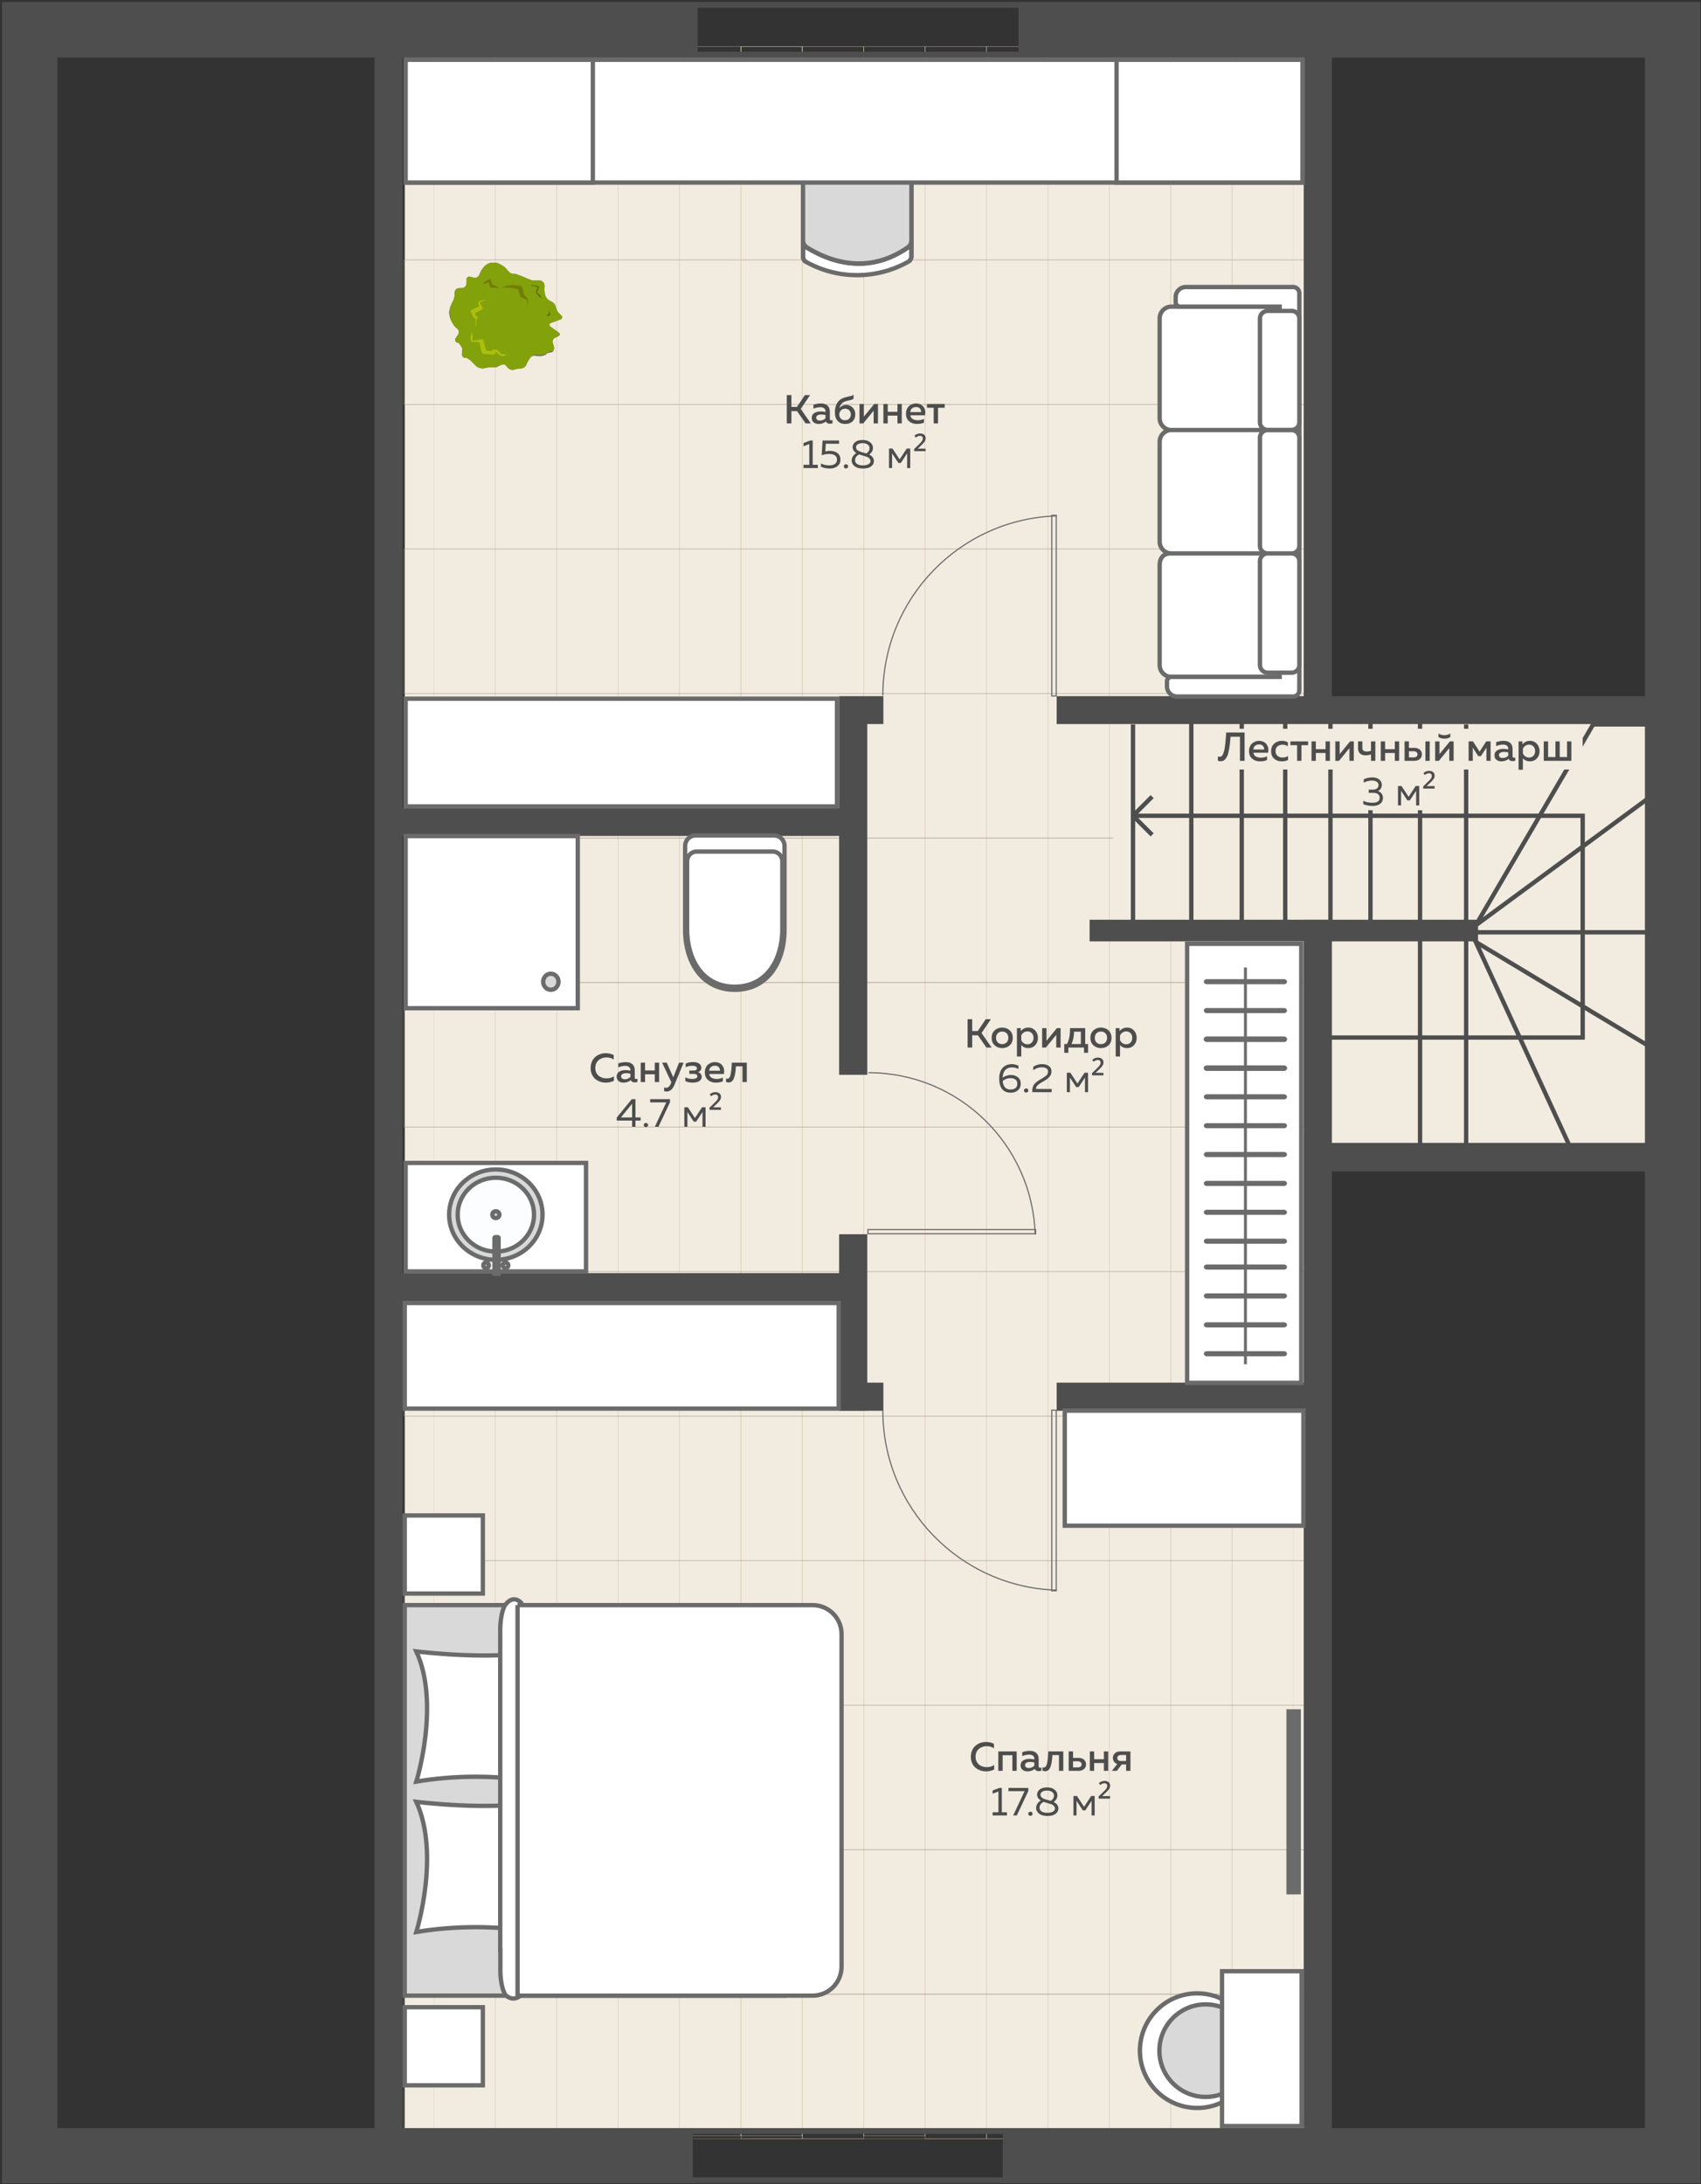
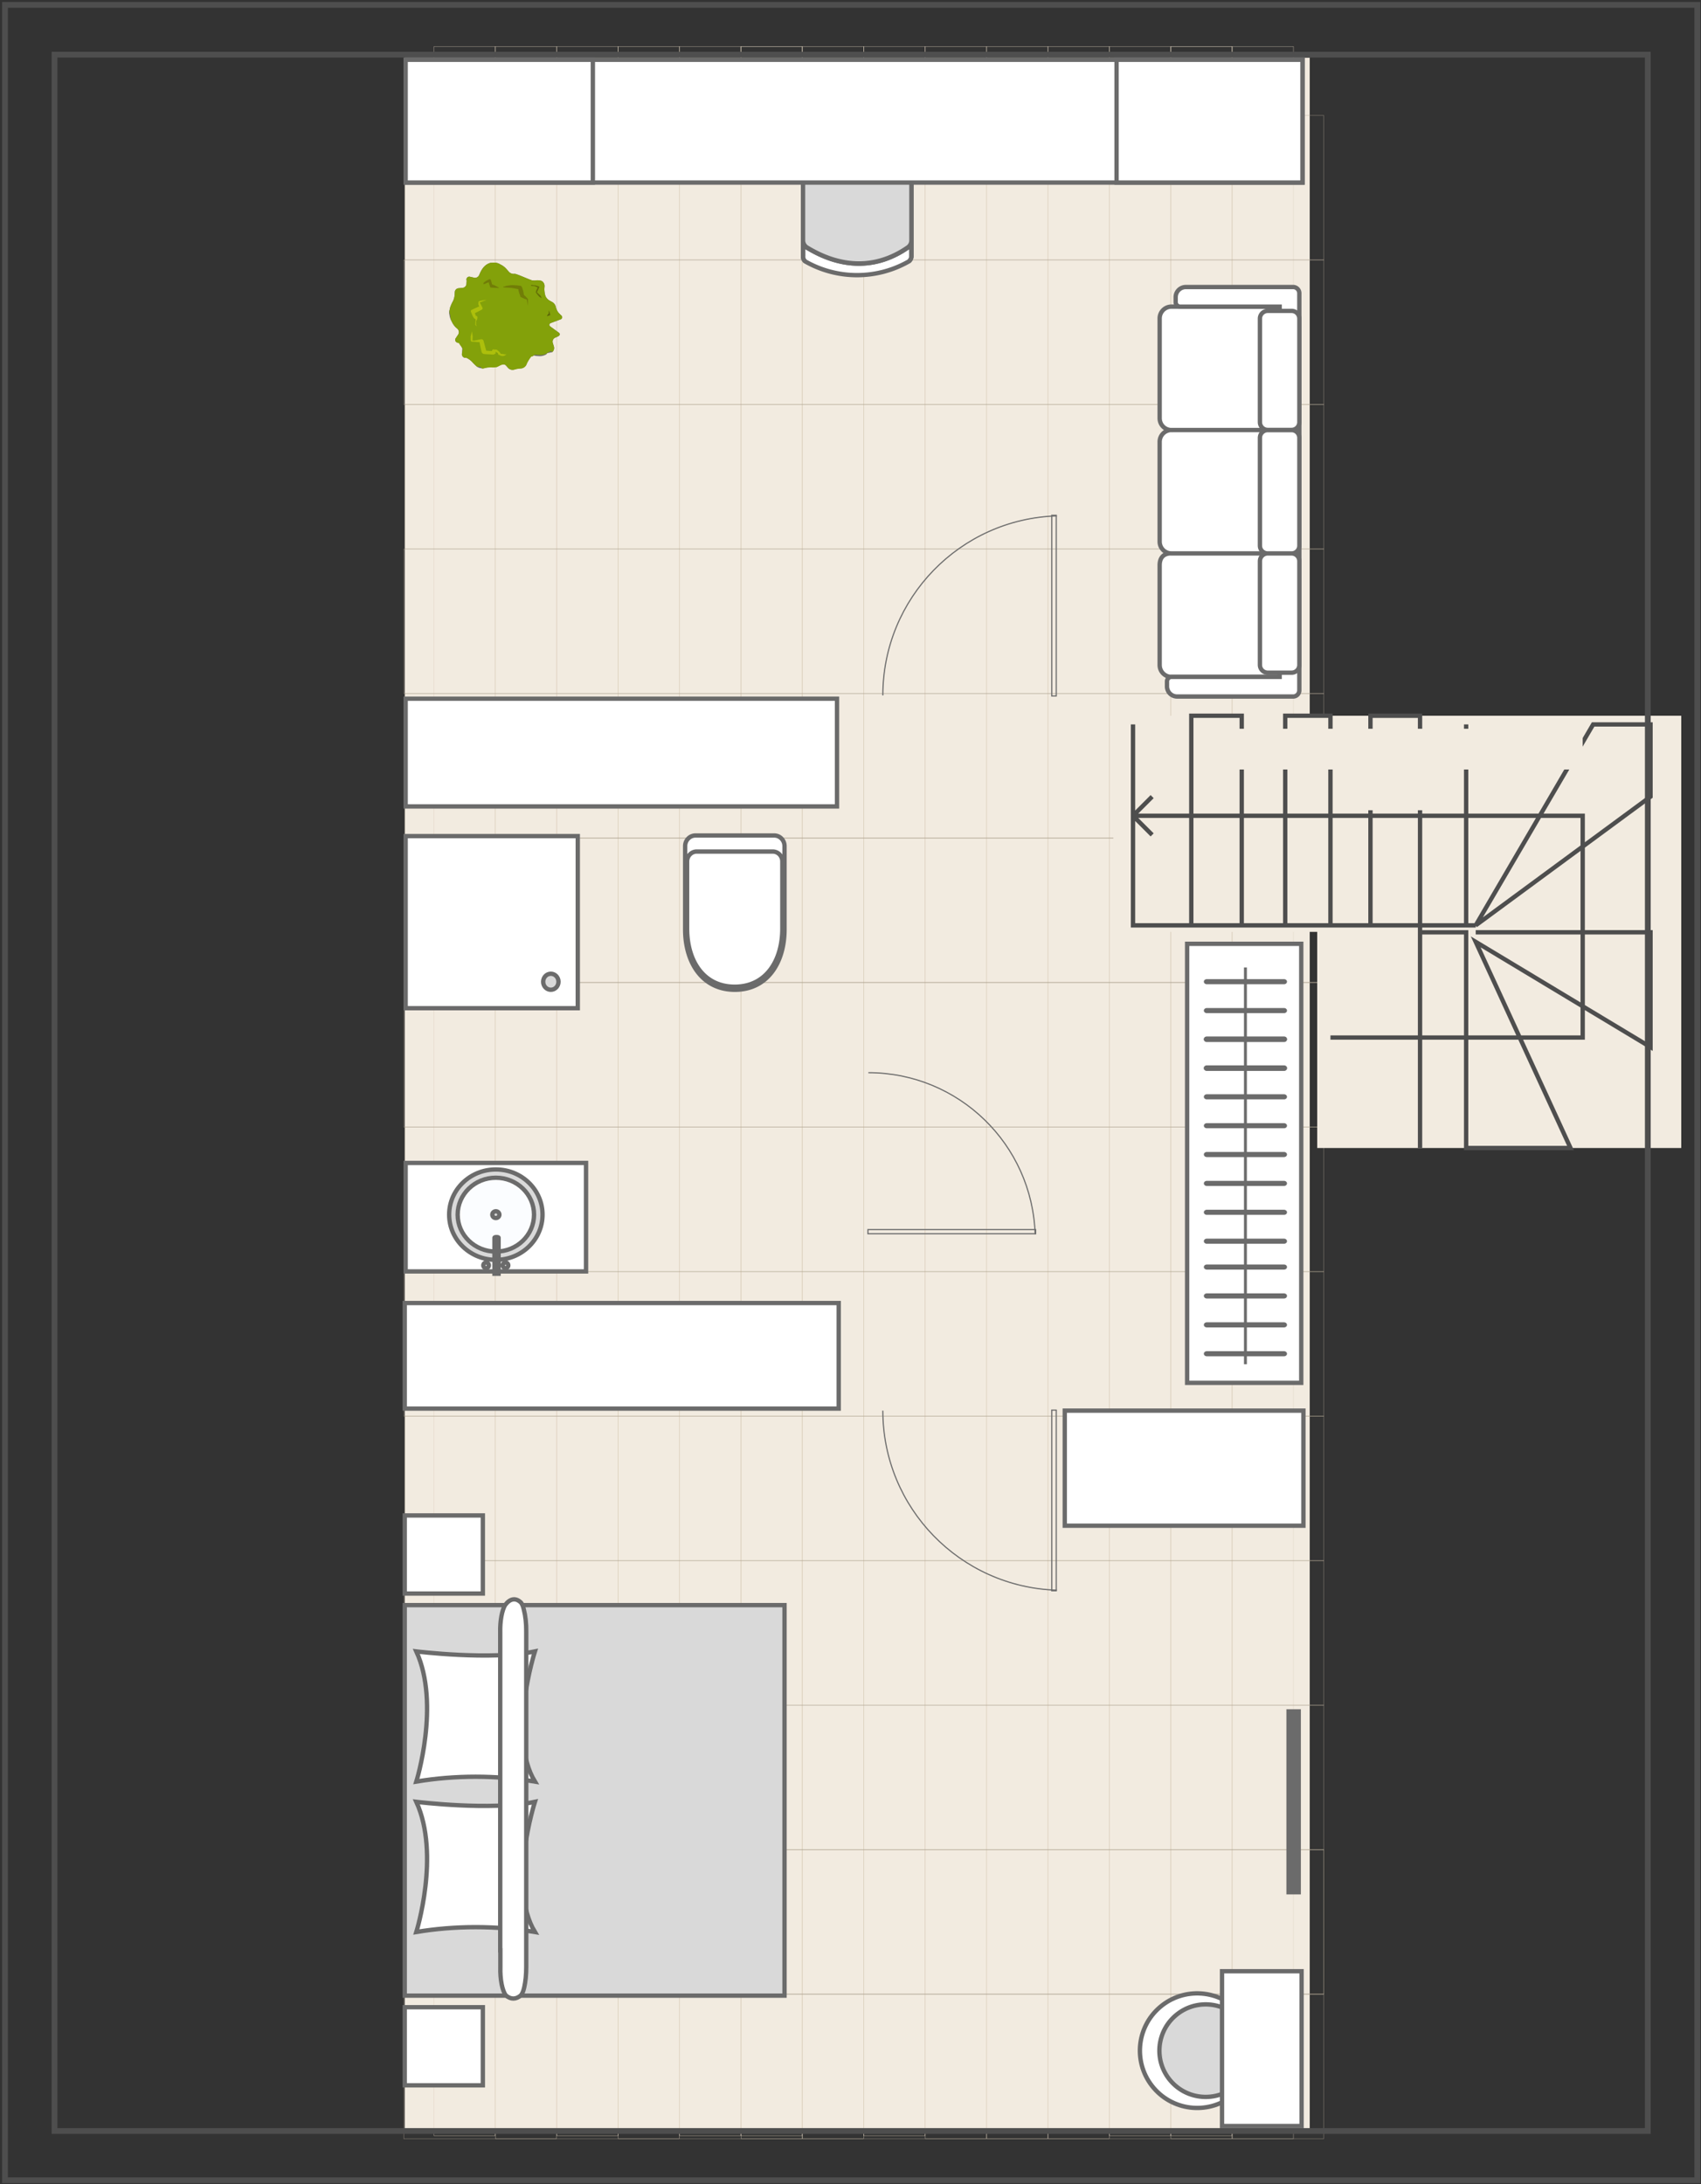
<svg xmlns="http://www.w3.org/2000/svg" width="588" height="755" fill="none">
  <rect width="100%" height="100%" fill="#333333" stroke="none" />
  <path fill="#F2EBE0" d="M139.911 19.922h312.83V736.42h-312.83z" />
  <path stroke="#D8CBB8" stroke-width=".1" d="M171.151 738.299h-21.126V16.077h21.126zM213.608 738.299h-21.126V16.077h21.126zM256.065 738.299h-21.126V16.077h21.126zM277.295 738.299h-21.126V16.077h21.126zM192.38 739.302h-21.126V16.078h21.126zM234.837 739.302h-21.126V16.078h21.126z" />
  <path stroke="#D8CBB8" stroke-width=".1" d="M277.295 739.302h-21.126V16.078h21.126zM298.523 739.302h-21.126V16.078h21.126zM319.747 738.299h-21.126V16.077h21.126zM362.205 739.302h-21.126V16.078h21.126zM404.662 738.299h-21.126V16.077h21.126zM425.891 738.299h-21.126V16.077h21.126zM340.977 739.302h-21.126V16.078h21.126zM383.434 739.302h-21.126V16.078h21.126z" />
  <path stroke="#D8CBB8" stroke-width=".1" d="M425.891 739.302h-21.126V16.078h21.126zM447.119 739.302h-21.126V16.078h21.126z" />
  <path stroke="#B1A693" stroke-width=".1" d="M139.965 89.802V39.946H457.62v49.856zM139.965 189.725v-49.856h317.654v49.856zM139.965 289.65v-49.856h317.654v49.856zM139.965 339.612v-49.856h317.654v49.856zM139.524 139.764V89.908h318.095v49.856zM139.524 239.687v-49.856h318.095v49.856z" />
  <path stroke="#B1A693" stroke-width=".1" d="M139.524 339.612v-49.856h318.095v49.856zM139.524 389.573v-49.856h318.095v49.856zM139.965 439.529v-49.856h317.654v49.856zM139.965 539.454v-49.856h317.654v49.856zM139.965 639.378v-49.856h317.654v49.856zM139.965 689.34v-49.856h317.654v49.856zM139.524 489.493v-49.856h318.095v49.856zM139.524 589.415v-49.856h318.095v49.856z" />
  <path stroke="#B1A693" stroke-width=".1" d="M139.524 689.34v-49.856h318.095v49.856zM139.524 739.302v-49.856h318.095v49.856z" />
  <path fill="#F2EBE0" d="M384.861 247.425h196.315v149.431H455.333v-74.715h-70.472v-74.716Z" />
  <path stroke="#4E4E4E" stroke-width="2" d="M1.729 1.689h585v752h-585z" />
  <path stroke="#4E4E4E" stroke-width="2" d="M18.844 18.895h550.771V736.67H18.844z" />
-   <path fill="#4E4E4E" fill-rule="evenodd" d="M241.163.69H.729V754.74h18.49v-.052h220.259v-18.49H139.187V449.84h150.878v37.88h9.732v-.03h5.571v-9.723h-5.571v-51.306h-9.732v13.447H139.187V288.985h150.878v82.569h9.732V250.297h5.571v-9.641h-5.571v-.003h-9.732v38.6H139.187V19.18h101.976V.69Zm110.929 18.49V.69h235.637V754.686h-14.371v.002H346.65v-18.49h104.025V487.69h-85.404v-9.723h85.404V325.422h-74.019v-7.482h74.019v-.007h9.732v.007h50.521v7.482h-50.521v69.662h108.832V250.297H460.407v.005h-9.732v-.005h-85.404v-9.641h85.404V19.18h-98.583Zm217.147 385.766v331.253H460.407V404.946h108.832Zm0-385.766v221.476H460.407V19.18h108.832ZM19.219 736.199h110.236V19.179H19.22V736.2Z" clip-rule="evenodd" />
  <path stroke="#4E4E4E" stroke-width="1.5" d="M391.659 250.431v31.571m118.462 37.883 40.59-69.454h19.844v24.956l-60.434 44.498Zm0 0h-3.307m3.307 2.406h60.434v39.688l-60.434-36.381 32.773 71.258h-36.08v-74.565h-15.935v74.565-149.431h-17.138v72.46m0 0H459.91m13.831 0h33.073m-46.904 0v-72.46h-15.635v72.46m15.635 0h-15.635m0 0h-15.033m0 0v-72.46h-17.439v72.46m17.439 0h-17.439m0 0h-20.144v-37.883m0 0h155.444v76.67H459.91m-68.251-76.67 6.615-6.615m-6.615 6.615 6.615 6.615m108.54-38.186v69.454" />
  <path fill="#D9D9D9" stroke="#6B6B6B" stroke-miterlimit="10" stroke-width="1.5" d="M139.911 554.879h131.282v135H139.911v-135Z" />
  <path fill="#fff" stroke="#6B6B6B" stroke-miterlimit="10" stroke-width="1.5" d="M143.912 615.88s8.363-26.773 0-45c0 0 25.732 3.192 41 0 0 0-9.478 29.398 0 45-13.286-2.235-27.715-2.235-41 0ZM143.912 667.879s8.363-26.773 0-45c0 0 25.732 3.192 41 0 0 0-9.478 29.398 0 45-13.286-2.235-27.715-2.235-41 0Z" />
  <path fill="#fff" stroke="#6B6B6B" stroke-miterlimit="10" stroke-width="1.5" d="M172.967 674.203v5.823c-.064 2.038.087 4.084.43 5.843.343 1.759.86 3.139 1.477 3.941 1.683 1.425 3.46 1.425 5.143 0 .484-.494.902-1.46 1.19-2.749.465-2.069.71-4.525.702-7.035V564.022c.026-2.749-.265-5.437-.824-7.594-.243-1.094-.589-1.938-.992-2.423-1.788-1.738-3.722-1.457-5.448.792-.562.912-1.025 2.306-1.332 4.012-.306 1.705-.443 3.647-.392 5.585v109.809h.046Z" />
  <path fill="#fff" stroke="#6B6B6B" stroke-width="1.5" d="M166.911 693.879h-27v27h27v-27ZM166.911 523.88h-27v27h27v-27ZM289.922 450.448H139.911v36.495h150.011v-36.495ZM450.563 487.647H368.07v39.777h82.493v-39.777Z" />
-   <path fill="#fff" stroke="#6B6B6B" stroke-miterlimit="10" stroke-width="1.5" d="M178.909 554.879h102c5.523 0 10 4.477 10 10v115c0 5.523-4.477 10-10 10h-102v-135Z" />
  <circle cx="413.851" cy="708.899" r="19.808" fill="#fff" stroke="#6B6B6B" stroke-width="1.505" transform="rotate(-130.6 413.851 708.899)" />
  <circle cx="416.776" cy="708.895" r="15.995" fill="#D9D9D9" stroke="#6B6B6B" stroke-width="1.505" transform="rotate(-130.6 416.776 708.895)" />
  <path fill="#fff" d="M422.431 681.442h27.5v53.5h-27.5z" />
  <path stroke="#6B6B6B" stroke-width="1.5" d="M422.431 681.442h27.5v53.5h-27.5z" />
  <path fill="#F2EBE0" d="M419.812 251.93h127.283v14.081H419.812zM466.532 266.011h33.842v14.081h-33.842z" />
  <path stroke="#6B6B6B" stroke-width=".4" d="M305.174 487.647c0 33.645 26.758 61.04 60.154 62.065" />
  <path stroke="#6B6B6B" stroke-width=".4" d="M365.128 549.921h-1.564v-62.453h1.564zM305.174 240.405c0-33.644 26.758-61.039 60.154-62.064" />
  <path stroke="#6B6B6B" stroke-width=".4" d="M365.128 178.132h-1.564v62.453h1.564zM300.172 370.82c31.25 0 56.696 24.854 57.648 55.873" />
  <path stroke="#6B6B6B" stroke-width=".4" d="M358 426.493v-1.424h-57.98v1.424z" />
  <path fill="#6B6B6B" d="M444.681 654.879v-64h5v64z" />
  <path fill="#fff" stroke="#6B6B6B" stroke-miterlimit="10" stroke-width="1.5" d="M314.204 90.343a2.39 2.39 0 0 0 .857-2.008v-5.12a2.967 2.967 0 0 1-1.354 2.436c-15.799 10.85-30.086 2.73-34.69 0a2.927 2.927 0 0 1-1.422-2.436v5.233a2.259 2.259 0 0 0 .745 1.917 36.127 36.127 0 0 0 35.864-.022Zm-36.609-7.196V60.589a3.024 3.024 0 0 1 3.07-2.955h31.327a3.026 3.026 0 0 1 3.069 2.955v22.558a2.968 2.968 0 0 1-1.354 2.436c-15.799 10.85-30.086 2.73-34.69 0a2.927 2.927 0 0 1-1.422-2.436Z" />
  <path fill="#D9D9D9" d="M277.595 83.147V60.589a3.023 3.023 0 0 1 3.07-2.955h31.327a3.025 3.025 0 0 1 3.069 2.955v22.558a2.968 2.968 0 0 1-1.354 2.436c-15.799 10.85-30.086 2.73-34.69 0a2.927 2.927 0 0 1-1.422-2.436Z" />
  <path stroke="#6B6B6B" stroke-miterlimit="10" stroke-width="1.5" d="M314.204 90.343a2.389 2.389 0 0 0 .857-2.008v-5.12a2.968 2.968 0 0 1-1.354 2.436c-15.799 10.85-30.086 2.73-34.69 0a2.927 2.927 0 0 1-1.422-2.437v5.234a2.259 2.259 0 0 0 .745 1.917m-.745-7.218V60.589a3.023 3.023 0 0 1 3.07-2.955h31.327a3.025 3.025 0 0 1 3.069 2.955v22.558a2.968 2.968 0 0 1-1.354 2.436c-15.799 10.85-30.086 2.73-34.69 0a2.927 2.927 0 0 1-1.422-2.436Z" />
  <path fill="#fff" stroke="#6B6B6B" stroke-width="1.5" d="M450.248 63.116V20.671H140.661v42.445z" />
  <path fill="#fff" stroke="#6B6B6B" stroke-width="1.5" d="M204.936 63.116V20.671h-64.712v42.445zM450.248 63.116V20.671h-64.275v42.445zM140.223 278.78H289.34v-37.245H140.223z" />
  <path fill="#fff" d="M400.36 229.457a5 5 0 0 0 5 5h39.544v-42.569H405.36a5 5 0 0 0-5 5v32.569ZM442.356 191.316v-42.66h-37.404a4.077 4.077 0 0 0-4.079 4.078v34.504a4.08 4.08 0 0 0 4.079 4.078h37.404Zm0-42.66v-42.661h-37.404a4.078 4.078 0 0 0-4.079 4.078v34.521a4.078 4.078 0 0 0 4.079 4.079l37.404-.017Z" />
  <path stroke="#6B6B6B" stroke-miterlimit="10" stroke-width="1.5" d="M442.356 191.316v-42.66m0 42.66h-37.404a4.081 4.081 0 0 1-4.079-4.078v-34.504a4.078 4.078 0 0 1 4.079-4.078h37.404m0 42.66v42.661l-37.404.017a4.078 4.078 0 0 1-4.079-4.079v-34.521c0-1.081.218-4.109 4-4.109m37.483-42.629v-42.661h-37.404a4.078 4.078 0 0 0-4.079 4.078v34.521a4.078 4.078 0 0 0 4.079 4.079l37.404-.017Z" />
  <path fill="#fff" stroke="#6B6B6B" stroke-miterlimit="10" stroke-width="1.5" d="M449.148 238.635a2.153 2.153 0 0 1-1.339 1.992 2.136 2.136 0 0 1-.828.158h-40.064a3.514 3.514 0 0 1-3.515-3.515v-1.706a1.57 1.57 0 0 1 1.57-1.57h37.384V106.012h-34.384a1.57 1.57 0 0 1-1.57-1.57v-1.706a3.515 3.515 0 0 1 3.515-3.515h37.064a2.15 2.15 0 0 1 2.167 2.15v137.264Z" />
  <path fill="#fff" stroke="#6B6B6B" stroke-miterlimit="10" stroke-width="1.5" d="M446.484 191.316h-8.259a2.697 2.697 0 0 0-2.696 2.696v35.835a2.696 2.696 0 0 0 2.696 2.696h8.259a2.674 2.674 0 0 0 1.9-.791 2.68 2.68 0 0 0 .779-1.905v-35.835a2.675 2.675 0 0 0-1.65-2.491 2.691 2.691 0 0 0-1.029-.205Zm2.679-81.226v35.835a2.68 2.68 0 0 1-2.679 2.696h-8.259a2.7 2.7 0 0 1-1.907-.789 2.7 2.7 0 0 1-.789-1.907V110.09a2.695 2.695 0 0 1 2.696-2.611h8.259a2.681 2.681 0 0 1 2.679 2.611Zm0 41.279v37.268a2.676 2.676 0 0 1-2.679 2.679h-8.259a2.68 2.68 0 0 1-2.696-2.679v-37.268c0-.354.07-.703.205-1.03a2.672 2.672 0 0 1 2.491-1.649h8.259a2.674 2.674 0 0 1 2.475 1.653c.135.325.204.674.204 1.026Z" />
  <path fill="#fff" stroke="#6B6B6B" stroke-width="1.5" d="M199.723 289.028v59.5h-59.5v-59.5h59.5Z" />
  <path fill="#D9D9D9" stroke="#6B6B6B" stroke-miterlimit="10" stroke-width="1.5" d="M190.41 336.611c-1.463 0-2.649 1.242-2.649 2.773 0 1.532 1.186 2.773 2.649 2.773 1.464 0 2.65-1.241 2.65-2.773 0-1.531-1.186-2.773-2.65-2.773Z" />
  <path fill="#fff" stroke="#6B6B6B" stroke-miterlimit="10" stroke-width="1.5" d="M236.84 321.322v-28.835c0-.972.376-1.905 1.045-2.593a3.523 3.523 0 0 1 2.523-1.074h27.217c.946 0 1.854.387 2.523 1.074a3.721 3.721 0 0 1 1.045 2.593v28.835c0 11.501-5.973 20.835-17.163 20.835-11.189 0-17.19-9.334-17.19-20.835Zm33.596-.305v-23.335a3.513 3.513 0 0 0-.296-1.306 3.41 3.41 0 0 0-.763-1.088 3.26 3.26 0 0 0-2.4-.912h-26.001a3.261 3.261 0 0 0-2.401.912 3.406 3.406 0 0 0-.762 1.088 3.495 3.495 0 0 0-.297 1.306v23.335c0 11.112 5.676 20.085 16.46 20.085s16.514-9.001 16.514-20.085h-.054Zm-16.46 20.085c10.811 0 16.46-9.001 16.46-20.085v-23.335a3.513 3.513 0 0 0-.296-1.306 3.41 3.41 0 0 0-.763-1.088 3.26 3.26 0 0 0-2.4-.912h-26.001a3.261 3.261 0 0 0-2.401.912 3.406 3.406 0 0 0-.762 1.088 3.495 3.495 0 0 0-.297 1.306v23.335c0 11.084 5.676 20.14 16.46 20.14v-.055Z" />
  <path fill="#fff" stroke="#6B6B6B" stroke-width="1.5" d="M202.585 439.522h-62.362v-37.5h62.362v37.5Z" />
  <path fill="#D9D9D9" stroke="#6B6B6B" stroke-miterlimit="10" stroke-width="1.5" d="M155.264 419.896c0 8.629 7.226 15.623 16.14 15.623 8.914 0 16.14-6.994 16.14-15.623 0-8.628-7.226-15.623-16.14-15.623-8.914 0-16.14 6.995-16.14 15.623Z" />
  <path fill="#FBFDFF" stroke="#6B6B6B" stroke-miterlimit="10" stroke-width="1.5" d="M158.203 419.898c0 7.05 5.91 12.765 13.201 12.765 7.29 0 13.2-5.715 13.2-12.765 0-7.05-5.91-12.765-13.2-12.765-7.291 0-13.201 5.715-13.201 12.765Z" />
  <path fill="#F2F2F2" stroke="#6B6B6B" stroke-miterlimit="10" stroke-width=".4" d="M169.88 419.898c0 .812.683 1.47 1.525 1.47.841 0 1.524-.658 1.524-1.47 0-.811-.683-1.469-1.524-1.469-.842 0-1.525.658-1.525 1.469Z" />
  <path fill="#D9D9D9" stroke="#6B6B6B" stroke-miterlimit="10" stroke-width="1.5" d="M170.179 419.9c0 .646.549 1.17 1.225 1.17.677 0 1.225-.524 1.225-1.17 0-.647-.548-1.171-1.225-1.171-.676 0-1.225.524-1.225 1.171Z" />
  <path fill="#F2F2F2" stroke="#6B6B6B" stroke-miterlimit="10" stroke-width="1.5" d="M172.349 427.892v12.433h-1.416v-12.433c0-.321 1.416-.321 1.416 0ZM173.799 437.42a.952.952 0 1 0 1.904.002.952.952 0 0 0-1.904-.002ZM167.076 437.42a.953.953 0 1 0 1.906 0 .953.953 0 0 0-1.906 0Z" />
  <path fill="#6B6B6B" d="m170.059 90.854-.362-.023a4.561 4.561 0 0 0-2.095 1.112l-.388.39a8.386 8.386 0 0 0-1.271 2.047l-.305.707a1.55 1.55 0 0 1-1.668.932l-1.534-.356a.986.986 0 0 0-1.123 1.33l-.072 1.136a1.445 1.445 0 0 1-1.28 1.372l-1.568.16a1.399 1.399 0 0 0-1.177 1.378l-.042.671a6.057 6.057 0 0 1-.565 2.351 12.561 12.561 0 0 0-1.094 2.525l-.02.31a2.95 2.95 0 0 0-.124 1.963 5.19 5.19 0 0 0 .557 1.852l.278.536c.338.73.806 1.393 1.381 1.955l.591.505a1.605 1.605 0 0 1 .244 1.883l-.861 1.294a.986.986 0 0 0 .474 1.535l.724.046c.04.201.136.387.277.536.322.485.585 1.007.784 1.554l-.095 1.499a1.294 1.294 0 0 0 .832 1.609l.672.043a6.262 6.262 0 0 1 1.938 1.367 18.79 18.79 0 0 0 1.759 1.72c.459.293.983.469 1.525.512.17.039.344.05.517.033l.844-.206a9.186 9.186 0 0 1 2.449-.156 4.196 4.196 0 0 0 2.269-.583l.43-.232a1.503 1.503 0 0 1 1.861.118l.823.934a2.072 2.072 0 0 0 1.99.541 9.421 9.421 0 0 1 2.414-.417 2.333 2.333 0 0 0 1.788-1.184l.304-.707c.364-.718.789-1.403 1.272-2.047.212-.2.471-.344.753-.419a1.814 1.814 0 0 1 1.034.066l1.085.068c.8.053 1.6-.112 2.314-.475.241-.109.437-.299.553-.536l1.736-.357a1.862 1.862 0 0 0 .589-1.934l-.386-1.27a1.5 1.5 0 0 1 .735-1.769l1.176-.548c.592-.326.68-.891.082-1.292l-2.829-2.047c-.545-.398-.461-.911.076-1.188l3.562-1.331a.774.774 0 0 0 .351-1.042.765.765 0 0 0-.266-.301l-.781-.776a4.656 4.656 0 0 1-1.058-2.143 2.599 2.599 0 0 0-1.343-1.745l-.753-.411a3.364 3.364 0 0 1-1.504-1.652 8.973 8.973 0 0 1-.37-2.358l.05-.775a2.023 2.023 0 0 0-.962-2.032 4.663 4.663 0 0 0-2.378-.15l-.827-.053c-.672-.043-5.559-2.376-6.189-2.26a2.23 2.23 0 0 1-1.977-.748l-.726-.824a6.514 6.514 0 0 0-1.876-1.52l-.652-.353a3.992 3.992 0 0 0-2.572-.37Z" style="mix-blend-mode:multiply" />
  <path fill="#83A10A" d="m170.059 90.853-.362-.023a4.559 4.559 0 0 0-2.094 1.112l-.388.39a8.358 8.358 0 0 0-1.272 2.047l-.304.707a1.557 1.557 0 0 1-1.668.932l-1.535-.356a.983.983 0 0 0-1.122 1.33l-.072 1.136a1.446 1.446 0 0 1-1.281 1.371l-1.567.16a1.396 1.396 0 0 0-1.177 1.379l-.043.671a6.056 6.056 0 0 1-.564 2.351 12.484 12.484 0 0 0-1.095 2.525l-.019.31a2.682 2.682 0 0 0 .276 2.196l.474.705c.434.688.788 1.425 1.055 2.194a4.554 4.554 0 0 0 1.33 1.952l.397.284a1.503 1.503 0 0 1 .347 1.89l-.589 1.104a2.076 2.076 0 0 0 .234 2.038c.539.647.999 1.356 1.372 2.11a2.319 2.319 0 0 0 1.74 1.2l.776.049c.795-.029 1.592.022 2.378.151a2.285 2.285 0 0 1 1.459 1.545l.296 1.057a4.2 4.2 0 0 0 .981 1.722 3.057 3.057 0 0 1 3.642-.132 6.557 6.557 0 0 1 2.03-.909 3.266 3.266 0 0 1 2.223.141l.549.346a.983.983 0 0 0 1.532-.422l.54-1.159a.833.833 0 0 1 .629-.551.828.828 0 0 1 .79.278l.878.885a2.641 2.641 0 0 1 3.314-2.332c.146-.245.335-.462.559-.639a4.101 4.101 0 0 1 2.121-.695l1.447.091a3.627 3.627 0 0 0 2.224-.689l.387.44a1.862 1.862 0 0 0 .59-1.934l-.387-1.27a1.501 1.501 0 0 1 .735-1.769l1.177-.548c.591-.326.679-.891.082-1.292l-2.829-2.047c-.546-.398-.461-.911.075-1.188l3.562-1.331a.775.775 0 0 0 .352-1.042.785.785 0 0 0-.267-.302l-.781-.775a4.66 4.66 0 0 1-1.058-2.143 2.599 2.599 0 0 0-1.343-1.745l-.752-.411a3.366 3.366 0 0 1-1.505-1.652 8.972 8.972 0 0 1-.369-2.358l.049-.775a2.021 2.021 0 0 0-.961-2.032 4.664 4.664 0 0 0-2.378-.15l-.827-.053c-.672-.043-5.559-2.376-6.189-2.26a2.23 2.23 0 0 1-1.977-.748l-.727-.824a6.516 6.516 0 0 0-1.876-1.52l-.652-.353a3.99 3.99 0 0 0-2.572-.37Z" />
-   <path fill="#83A10A" d="M169.245 97.96a1.14 1.14 0 0 0-1.654-.104l-.776.78a1.608 1.608 0 0 1-1.913-.12l-1.502-.874c-.649-.404-1.595 2.233-1.595 2.233a5.17 5.17 0 0 1 .163 2.345 2.325 2.325 0 0 1-1.397 1.572l-1.06.348a7.246 7.246 0 0 0-2.118 1.474l-.55.484a4.037 4.037 0 0 0-1.116 2.056l-.02.31a4.305 4.305 0 0 0 .221 2.245l.278.537c.338.73.806 1.392 1.381 1.955l.591.504a1.602 1.602 0 0 1 .244 1.883l-.861 1.295a.977.977 0 0 0-.16.889.98.98 0 0 0 .634.645l1.063.431a1.343 1.343 0 0 1 .832 1.609l-.205 1.595a1.296 1.296 0 0 0 .832 1.609l.672.043a6.282 6.282 0 0 1 1.938 1.368 18.915 18.915 0 0 0 1.759 1.72l.259.016a1.143 1.143 0 0 1 1.366.554c.17.039.344.05.517.032l.844-.205a9.188 9.188 0 0 1 2.449-.156 4.196 4.196 0 0 0 2.269-.583l.43-.232a1.503 1.503 0 0 1 1.861.118l.823.934a2.077 2.077 0 0 0 1.99.541 9.43 9.43 0 0 1 2.414-.418 2.336 2.336 0 0 0 1.788-1.183l.304-.707c.364-.718.789-1.403 1.272-2.047a2.327 2.327 0 0 1 1.971-.809l1.086.069c.8.052 1.6-.112 2.314-.476.241-.109.436-.298.553-.536a1.974 1.974 0 0 0-.258-.846l-.471-.756a2.446 2.446 0 0 1-.286-2.042c.24-.668.614-1.28 1.1-1.798.18-.362.411-.697.686-.994a1.811 1.811 0 0 0-.231-1.26l-.242-.274a6.012 6.012 0 0 0-1.918-1.678l-.856-.418c-.704-.356-.872-.989-.429-1.428l2.377-2.287c.44-.388.049-.775-.571-.815l-3.05-.193a6.17 6.17 0 0 1-2.501-.677 2.547 2.547 0 0 1-1.342-1.746l.062-.981a7.414 7.414 0 0 0-.745-2.175l-.426-.649a5.483 5.483 0 0 0-1.866-1.675l-.362-.023a7.507 7.507 0 0 0-2.558-.577l.103.006a8.495 8.495 0 0 0-2.42.521l-.692.268a2.021 2.021 0 0 1-2.048-.441l-1.247-.806Z" />
-   <path fill="#83A10A" d="m161.895 97.65-.154 2.429c.233.759.289 1.561.163 2.345a2.335 2.335 0 0 1-1.398 1.571l-1.06.348a7.277 7.277 0 0 0-2.053 1.271l-.549.484a4.039 4.039 0 0 0-1.117 2.056l-.02.31a4.295 4.295 0 0 0 .222 2.245l.277.537c.338.73.806 1.392 1.381 1.955l.591.504a1.605 1.605 0 0 1 .244 1.883l-.861 1.295a.99.99 0 0 0-.16.889.98.98 0 0 0 .634.645l1.063.431a1.345 1.345 0 0 1 .832 1.609l-.205 1.595a1.296 1.296 0 0 0 .832 1.609l.673.043a6.277 6.277 0 0 1 1.937 1.368 18.926 18.926 0 0 0 1.76 1.72c.458.293.982.469 1.524.511.17.039.344.05.517.033l.844-.206a9.23 9.23 0 0 1 2.449-.156 4.204 4.204 0 0 0 2.269-.582l.43-.232a1.497 1.497 0 0 1 1.861.117l.823.935a2.075 2.075 0 0 0 1.99.541 9.43 9.43 0 0 1 2.414-.418 2.332 2.332 0 0 0 1.788-1.184l.304-.707c.364-.718.789-1.402 1.272-2.046.251-.293.568-.522.924-.668l.249.171a1.86 1.86 0 0 1 .147-2.325l1.155-1.016a2.433 2.433 0 0 0 .671-2.396 13.6 13.6 0 0 1-.379-3.033 2.853 2.853 0 0 0-1.472-2.169l-.859-.365a16.025 16.025 0 0 1-2.586-1.773 3.099 3.099 0 0 1-.987-2.449l.085-1.343a5.184 5.184 0 0 0-.598-2.84l-.236-.378a2.28 2.28 0 0 0-2.222-.971l-1.16.29a8.071 8.071 0 0 1-2.967.123 3.725 3.725 0 0 1-2.351-1.394l-.429-.598a1.343 1.343 0 0 0-1.54-.435 1.34 1.34 0 0 0-.476.307l-1.096.917a1.041 1.041 0 0 1-1.405.271 1.039 1.039 0 0 1-.353-.383l-1.048-2.297-1.102-.64a1.909 1.909 0 0 0-1.482-.354Z" />
+   <path fill="#83A10A" d="M169.245 97.96a1.14 1.14 0 0 0-1.654-.104l-.776.78a1.608 1.608 0 0 1-1.913-.12l-1.502-.874c-.649-.404-1.595 2.233-1.595 2.233a5.17 5.17 0 0 1 .163 2.345 2.325 2.325 0 0 1-1.397 1.572l-1.06.348a7.246 7.246 0 0 0-2.118 1.474l-.55.484a4.037 4.037 0 0 0-1.116 2.056l-.02.31a4.305 4.305 0 0 0 .221 2.245l.278.537c.338.73.806 1.392 1.381 1.955l.591.504a1.602 1.602 0 0 1 .244 1.883l-.861 1.295a.977.977 0 0 0-.16.889.98.98 0 0 0 .634.645l1.063.431a1.343 1.343 0 0 1 .832 1.609l-.205 1.595a1.296 1.296 0 0 0 .832 1.609l.672.043a6.282 6.282 0 0 1 1.938 1.368 18.915 18.915 0 0 0 1.759 1.72l.259.016a1.143 1.143 0 0 1 1.366.554c.17.039.344.05.517.032l.844-.205a9.188 9.188 0 0 1 2.449-.156 4.196 4.196 0 0 0 2.269-.583l.43-.232a1.503 1.503 0 0 1 1.861.118l.823.934a2.077 2.077 0 0 0 1.99.541 9.43 9.43 0 0 1 2.414-.418 2.336 2.336 0 0 0 1.788-1.183l.304-.707c.364-.718.789-1.403 1.272-2.047a2.327 2.327 0 0 1 1.971-.809l1.086.069c.8.052 1.6-.112 2.314-.476.241-.109.436-.298.553-.536a1.974 1.974 0 0 0-.258-.846l-.471-.756a2.446 2.446 0 0 1-.286-2.042c.24-.668.614-1.28 1.1-1.798.18-.362.411-.697.686-.994a1.811 1.811 0 0 0-.231-1.26l-.242-.274a6.012 6.012 0 0 0-1.918-1.678l-.856-.418c-.704-.356-.872-.989-.429-1.428l2.377-2.287c.44-.388.049-.775-.571-.815l-3.05-.193a6.17 6.17 0 0 1-2.501-.677 2.547 2.547 0 0 1-1.342-1.746l.062-.981a7.414 7.414 0 0 0-.745-2.175l-.426-.649a5.483 5.483 0 0 0-1.866-1.675l-.362-.023a7.507 7.507 0 0 0-2.558-.577l.103.006a8.495 8.495 0 0 0-2.42.521l-.692.268a2.021 2.021 0 0 1-2.048-.441Z" />
  <path fill="#ADBF0C" d="m163.16 114.539.247 1.831-.121 1.912-.533-.604c.38-.002.76.022 1.137.072l2.366-.473a.775.775 0 0 1 .898.576l1.095 4.012-.891-.679 1.137.072c.36.049.723.072 1.086.069l.465.029c.155.01 0 0 0 0 .045-.207.147-.399.295-.552a.984.984 0 0 1 .516.033l.362.023a.994.994 0 0 1 .466.03c.398.229.749.533 1.033.895l.432.546.311.02c.152.034.309.044.465.03.366.122.758.147 1.137.072a2.026 2.026 0 0 1-1.076.606 1.671 1.671 0 0 1-.724-.046 2.166 2.166 0 0 1-.704-.356l-.259-.016-.174-.53a3.629 3.629 0 0 0-.849-.521l.02-.31-.03.465.136.32a2.122 2.122 0 0 1-.864.516 5.601 5.601 0 0 1-.672-.043l-1.24-.078c-.415-.001-.83-.027-1.241-.079a.986.986 0 0 1-.891-.679 49.932 49.932 0 0 1-.834-4.048l.943.683-2.378-.151-1.137-.072a.517.517 0 0 1-.378-.595l-.028-1.195.477-1.785Z" />
  <path fill="#717D07" d="m182.506 105.751-.463-2.52-.019.31a14.094 14.094 0 0 1-2.171-.967.425.425 0 0 1 .016-.259 8.914 8.914 0 0 1-.753-2.849l.688.614-2.976-.551-1.499-.095-.724-.046a.882.882 0 0 0-.362-.023.257.257 0 0 0-.258-.017l.019-.31.311.02a4.86 4.86 0 0 1 .795-.26l1.57-.213a20.723 20.723 0 0 1 3.102.197.726.726 0 0 1 .643.508c.371.927.606 1.903.698 2.897l-.28-.484a16.464 16.464 0 0 1 1.659 1.661l.004 2.387ZM172.568 99.571a4.859 4.859 0 0 1-.827-.052c-.657.01-1.314-.032-1.965-.125a.256.256 0 0 1-.258-.016c-.248-.62-.45-1.257-.606-1.906l.517.033c-.413-.027-.898.254-1.377.431l-.64.27-.31-.019-.02.31.027-.413.019-.31.602-.48a6.625 6.625 0 0 1 1.341-.694.414.414 0 0 1 .517.033c.262.627.447 1.283.551 1.954l-.242-.275c.62.04 1.269.444 1.873.742.282.147.549.32.798.517Z" />
  <path fill="#636E06" d="M187.245 103.046a5.132 5.132 0 0 1-.753-.411c-.46-.475-.879-.987-1.252-1.532l.019-.31a9.186 9.186 0 0 1 .842-1.814l-.033.516c-.422-.23-.861-.432-1.311-.602l-.672-.042-.362-.023a.362.362 0 0 0-.31-.02l.326-.238c.327-.24.259.016.362.023l.776.049a7.767 7.767 0 0 1 1.479.405.311.311 0 0 1-.026.413 10.024 10.024 0 0 1-.893 1.811l.023-.362 1.469 1.391.316.746Z" />
  <path fill="#5A6306" d="m189.695 108.595-.258-.016-.408.7c.282-.022.555-.111.795-.261l.311.02.019-.31a5.173 5.173 0 0 0-.428-1.428l-.031 1.295Z" />
  <path fill="#ADBF0C" d="M168.158 103.649c-.866.396-1.754.738-2.661 1.025l.033-.517.475.705.693 1.341a.566.566 0 0 1-.049.775c-.897.496-1.808.957-2.735 1.383l.305-.707-.043.672.271.639-.017.259a.98.98 0 0 1 .362.023c.107.086.19.198.239.326l-.039.62a1.81 1.81 0 0 1-.466.801l.087.265-.056.878c.054.237.165.458.323.643a1.191 1.191 0 0 1-.588-.556l.026-.413.033-.517.003-.052.02-.31.039-.62a.952.952 0 0 1-.339-.14.943.943 0 0 1-.258-.261l-.287-.381-.365-.802-.312-.798a.672.672 0 0 1 .045-.723c.912-.461 1.82-.87 2.78-1.276l.216.688-.532-1.435.046-.723s.023-.362.336-.394a25.337 25.337 0 0 1 2.415-.418Z" />
-   <path fill="#4D4D4D" d="M273.571 146.373h-1.596v-9.8h1.596v4.088h1.932l2.73-4.088h1.806l-3.248 4.774 3.5 5.026h-1.806l-2.954-4.242h-1.96v4.242Zm13.284-1.554c0 .327.164.49.49.49.112 0 .262-.028.448-.084v1.078c-.28.112-.597.168-.952.168-.672 0-1.12-.261-1.344-.784-.718.579-1.563.868-2.534.868-.653 0-1.208-.177-1.666-.532-.457-.364-.686-.873-.686-1.526 0-.784.294-1.353.882-1.708.588-.364 1.293-.546 2.114-.546.542 0 1.125.065 1.75.196v-.238c0-.429-.154-.775-.462-1.036-.308-.261-.742-.392-1.302-.392-.83 0-1.638.173-2.422.518v-1.372a7.96 7.96 0 0 1 2.576-.448c.98 0 1.741.243 2.282.728.551.485.826 1.223.826 2.212v2.408Zm-2.954-1.526c-.494 0-.91.089-1.246.266-.336.177-.504.457-.504.84 0 .317.122.565.364.742.243.168.542.252.896.252.766 0 1.414-.266 1.946-.798v-1.134a7.257 7.257 0 0 0-1.456-.168Zm11.741-.042c0 1.036-.322 1.848-.966 2.436-.644.579-1.488.868-2.534.868-1.045 0-1.894-.341-2.548-1.022-.653-.681-.98-1.671-.98-2.968 0-1.111.187-2.049.56-2.814.374-.765.878-1.349 1.512-1.75a5.873 5.873 0 0 1 1.722-.7c.607-.149 1.13-.271 1.568-.364.448-.103.803-.285 1.064-.546v1.456c-.317.243-.858.439-1.624.588-.756.14-1.372.341-1.848.602-.69.401-1.166 1.111-1.428 2.128.234-.345.556-.625.966-.84.42-.224.882-.336 1.386-.336.878 0 1.62.299 2.226.896.616.597.924 1.386.924 2.366Zm-5.516.028c0 .551.173 1.022.518 1.414.355.383.845.574 1.47.574.635 0 1.125-.191 1.47-.574.355-.383.532-.854.532-1.414 0-.56-.177-1.031-.532-1.414-.345-.383-.835-.574-1.47-.574-.606 0-1.092.205-1.456.616a2.017 2.017 0 0 0-.532 1.372Zm8.274 3.094h-1.288v-6.72h1.498v4.396l3.598-4.396h1.288v6.72h-1.498v-4.396l-3.598 4.396Zm8.468 0h-1.498v-6.72h1.498v2.702h3.36v-2.702h1.498v6.72h-1.498v-2.702h-3.36v2.702Zm6.312-3.36c0-.579.103-1.101.308-1.568.205-.476.476-.849.812-1.12.336-.28.7-.49 1.092-.63a3.328 3.328 0 0 1 1.19-.224c.513 0 .975.079 1.386.238.42.159.756.373 1.008.644s.457.583.616.938c.159.355.243.728.252 1.12a5.48 5.48 0 0 1-.098 1.162h-5.054c.075.569.355.999.84 1.288.485.28 1.064.42 1.736.42a4.81 4.81 0 0 0 2.128-.476v1.288c-.644.308-1.447.462-2.408.462-1.092 0-2.002-.308-2.73-.924-.719-.616-1.078-1.489-1.078-2.618Zm5.222-.56c.056-.383-.061-.765-.35-1.148-.28-.392-.747-.588-1.4-.588-.532 0-.989.154-1.372.462-.373.308-.574.733-.602 1.274h3.724Zm5.853 3.92h-1.498v-5.404h-2.324v-1.316h6.132v1.316h-2.31v5.404ZM280.065 152.277h.868v8.4h1.778v1.12h-4.956v-1.12h2.002v-7.154l-2.002.756v-1.12l2.31-.882Zm4.279 0h5.712v1.12h-4.606l-.168 2.688a6.05 6.05 0 0 1 1.624-.21c.476 0 .92.056 1.33.168.411.103.789.271 1.134.504.355.224.635.541.84.952.206.401.308.877.308 1.428 0 .943-.35 1.685-1.05 2.226-.69.541-1.572.812-2.646.812-1.157 0-2.174-.215-3.052-.644v-1.12c.84.448 1.811.672 2.912.672.803 0 1.442-.168 1.918-.504.486-.336.728-.817.728-1.442 0-1.325-.942-1.988-2.828-1.988-.821 0-1.642.149-2.464.448l.308-5.11Zm8.617 8.414c.14.121.21.294.21.518 0 .224-.07.401-.21.532a.765.765 0 0 1-.518.182.817.817 0 0 1-.532-.182c-.14-.131-.21-.308-.21-.532 0-.224.07-.397.21-.518a.817.817 0 0 1 .532-.182c.205 0 .378.061.518.182Zm1.781-6.118c0-.672.294-1.251.882-1.736.588-.485 1.451-.728 2.59-.728 1.054 0 1.904.257 2.548.77.644.513.975 1.129.994 1.848.028.98-.406 1.783-1.302 2.408 1.092.541 1.638 1.288 1.638 2.24 0 .728-.322 1.344-.966 1.848-.635.495-1.578.742-2.828.742-1.242 0-2.203-.271-2.884-.812-.672-.541-1.008-1.199-1.008-1.974 0-.467.135-.929.406-1.386.28-.467.686-.859 1.218-1.176-.859-.523-1.288-1.204-1.288-2.044Zm3.612 2.94a15.147 15.147 0 0 1-1.33-.42c-.467.224-.826.513-1.078.868-.243.355-.364.719-.364 1.092 0 .569.233 1.017.7 1.344.476.317 1.157.476 2.044.476.746 0 1.362-.131 1.848-.392.494-.271.742-.621.742-1.05 0-.364-.131-.672-.392-.924-.252-.261-.5-.439-.742-.532a19.193 19.193 0 0 0-1.204-.392 2.112 2.112 0 0 1-.224-.07Zm2.226-2.576c0-.495-.21-.905-.63-1.232-.42-.336-1.008-.504-1.764-.504-.691 0-1.242.131-1.652.392-.411.252-.616.574-.616.966 0 .271.056.509.168.714.121.196.298.364.532.504.242.131.462.238.658.322.196.075.457.159.784.252a.45.45 0 0 1 .084.028c.018 0 .042.005.07.014l.084.028c.028.009.186.056.476.14.298.075.527.135.686.182.746-.485 1.12-1.087 1.12-1.806Zm7.791 6.86h-1.064v-6.72h1.218l2.45 3.724 2.45-3.724h1.218v6.72h-1.064v-5.068l-2.184 3.318h-.84l-2.184-3.318v5.068Zm11.59-5.824h-3.948v-.756l1.61-1.568c.382-.364.667-.658.854-.882.196-.233.326-.439.392-.616.074-.187.112-.383.112-.588 0-.299-.089-.523-.266-.672-.168-.149-.392-.224-.672-.224s-.537.056-.77.168a3.653 3.653 0 0 0-.7.434l-.49-.644c.27-.233.564-.42.882-.56.326-.14.69-.21 1.092-.21.597 0 1.064.149 1.4.448.345.289.518.691.518 1.204 0 .308-.066.593-.196.854a3.474 3.474 0 0 1-.546.784 15.47 15.47 0 0 1-.868.882l-1.134 1.078h2.73v.868ZM423.881 253.211h6.342v9.8h-1.596v-8.33h-3.248c-.056.69-.107 1.232-.154 1.624-.037.392-.093.896-.168 1.512a14.522 14.522 0 0 1-.238 1.47c-.074.354-.172.765-.294 1.232-.121.466-.261.835-.42 1.106-.158.27-.34.536-.546.798a1.945 1.945 0 0 1-.714.56 2.216 2.216 0 0 1-.882.168 3.15 3.15 0 0 1-.966-.168v-1.47c.187.065.411.098.672.098.252-.01.481-.112.686-.308.206-.196.374-.476.504-.84.14-.364.262-.766.364-1.204.103-.448.187-.966.252-1.554.075-.598.136-1.167.182-1.708.056-.551.108-1.162.154-1.834.028-.42.052-.738.07-.952Zm7.886 6.44c0-.579.103-1.102.308-1.568.205-.476.476-.85.812-1.12.336-.28.7-.49 1.092-.63.392-.15.789-.224 1.19-.224.513 0 .975.079 1.386.238.42.158.756.373 1.008.644.252.27.457.583.616.938.159.354.243.728.252 1.12.009.382-.023.77-.098 1.162h-5.054c.075.569.355.998.84 1.288.485.28 1.064.42 1.736.42a4.81 4.81 0 0 0 2.128-.476v1.288c-.644.308-1.447.462-2.408.462-1.092 0-2.002-.308-2.73-.924-.719-.616-1.078-1.489-1.078-2.618Zm5.222-.56c.056-.383-.061-.766-.35-1.148-.28-.392-.747-.588-1.4-.588-.532 0-.989.154-1.372.462-.373.308-.574.732-.602 1.274h3.724Zm2.421.616c0-1.167.368-2.058 1.106-2.674.737-.616 1.605-.924 2.604-.924.802 0 1.493.172 2.072.518v1.372c-.523-.374-1.144-.56-1.862-.56-.663 0-1.228.186-1.694.56-.467.364-.7.914-.7 1.652 0 .718.228 1.269.686 1.652.466.373 1.026.56 1.68.56.709 0 1.362-.173 1.96-.518v1.386c-.644.308-1.386.462-2.226.462-.98 0-1.83-.299-2.548-.896-.719-.607-1.078-1.47-1.078-2.59Zm10.473 3.304h-1.498v-5.404h-2.324v-1.316h6.132v1.316h-2.31v5.404Zm4.98 0h-1.498v-6.72h1.498v2.702h3.36v-2.702h1.498v6.72h-1.498v-2.702h-3.36v2.702Zm8.02 0h-1.288v-6.72h1.498v4.396l3.598-4.396h1.288v6.72h-1.498v-4.396l-3.598 4.396Zm12.542 0h-1.498v-2.226a5.442 5.442 0 0 1-1.876.322c-.784 0-1.414-.206-1.89-.616-.476-.42-.714-1.036-.714-1.848v-2.352h1.498v2.226c0 .466.131.798.392.994.261.186.644.28 1.148.28.513 0 .994-.084 1.442-.252v-3.248h1.498v6.72Zm3.377 0h-1.498v-6.72h1.498v2.702h3.36v-2.702h1.498v6.72h-1.498v-2.702h-3.36v2.702Zm10.065 0h-3.332v-6.72h1.498v2.24h1.834c.821 0 1.47.21 1.946.63.476.42.714.956.714 1.61 0 .653-.238 1.19-.714 1.61-.476.42-1.125.63-1.946.63Zm-1.834-3.304v2.114h1.54c.448 0 .798-.089 1.05-.266.252-.187.378-.448.378-.784 0-.346-.126-.607-.378-.784-.252-.187-.602-.28-1.05-.28h-1.54Zm7.196 3.304h-1.498v-6.72h1.498v6.72Zm7.11-8.232c-.56.382-1.241.574-2.044.574-.803 0-1.484-.192-2.044-.574v-1.218a3.775 3.775 0 0 0 2.044.588c.737 0 1.419-.196 2.044-.588v1.218Zm-3.948 8.232h-1.288v-6.72h1.498v4.396l3.598-4.396h1.288v6.72h-1.498v-4.396l-3.598 4.396Zm11.72 0h-1.442v-6.72h1.512l2.282 3.542 2.296-3.542h1.512v6.72h-1.442v-4.55l-1.918 2.94h-.896l-1.904-2.94v4.55Zm13.759-1.554c0 .326.163.49.49.49.112 0 .261-.028.448-.084v1.078c-.28.112-.597.168-.952.168-.672 0-1.12-.262-1.344-.784-.719.578-1.563.868-2.534.868-.653 0-1.209-.178-1.666-.532-.457-.364-.686-.873-.686-1.526 0-.784.294-1.354.882-1.708.588-.364 1.293-.546 2.114-.546.541 0 1.125.065 1.75.196v-.238c0-.43-.154-.775-.462-1.036-.308-.262-.742-.392-1.302-.392-.831 0-1.638.172-2.422.518v-1.372a7.955 7.955 0 0 1 2.576-.448c.98 0 1.741.242 2.282.728.551.485.826 1.222.826 2.212v2.408Zm-2.954-1.526c-.495 0-.91.088-1.246.266-.336.177-.504.457-.504.84 0 .317.121.564.364.742.243.168.541.252.896.252.765 0 1.414-.266 1.946-.798v-1.134a7.264 7.264 0 0 0-1.456-.168Zm6.351-2.59c.681-.822 1.545-1.232 2.59-1.232.989 0 1.792.345 2.408 1.036.616.681.924 1.516.924 2.506 0 .989-.308 1.829-.924 2.52-.616.681-1.419 1.022-2.408 1.022-1.008 0-1.815-.35-2.422-1.05v3.948h-1.498v-9.8h1.33v1.05Zm3.808 3.92c.392-.42.588-.957.588-1.61 0-.654-.196-1.186-.588-1.596-.392-.42-.891-.63-1.498-.63a2.22 2.22 0 0 0-1.316.406c-.373.27-.649.602-.826.994v1.638c.177.401.453.737.826 1.008.383.27.821.406 1.316.406.607 0 1.106-.206 1.498-.616Zm13.119 1.75h-9.548v-6.72h1.498v5.404h2.534v-5.404h1.498v5.404h2.52v-5.404h1.498v6.72ZM477.657 271.337c0 .485-.131.924-.392 1.316a1.91 1.91 0 0 1-.994.784c.485.149.9.424 1.246.826.354.392.532.919.532 1.582 0 .886-.332 1.568-.994 2.044-.654.476-1.484.714-2.492.714-1.279 0-2.385-.21-3.318-.63v-1.162c.905.466 1.978.695 3.22.686 1.633 0 2.45-.57 2.45-1.708 0-1.139-.775-1.708-2.324-1.708h-1.456v-1.12l1.33.014c.672 0 1.18-.14 1.526-.42.354-.29.532-.663.532-1.12 0-.495-.196-.882-.588-1.162-.392-.29-.948-.434-1.666-.434-.99 0-1.942.242-2.856.728v-1.148c.877-.448 1.88-.672 3.01-.672.97 0 1.75.238 2.338.714.597.476.896 1.101.896 1.876Zm6.663 7.098h-1.064v-6.72h1.218l2.45 3.724 2.45-3.724h1.218v6.72h-1.064v-5.068l-2.184 3.318h-.84l-2.184-3.318v5.068Zm11.59-5.824h-3.948v-.756l1.61-1.568c.383-.364.667-.658.854-.882.196-.234.327-.439.392-.616.075-.187.112-.383.112-.588 0-.299-.089-.523-.266-.672-.168-.15-.392-.224-.672-.224s-.537.056-.77.168a3.634 3.634 0 0 0-.7.434l-.49-.644c.271-.234.565-.42.882-.56.327-.14.691-.21 1.092-.21.597 0 1.064.149 1.4.448.345.289.518.69.518 1.204 0 .308-.065.592-.196.854a3.41 3.41 0 0 1-.546.784 15.14 15.14 0 0 1-.868.882l-1.134 1.078h2.73v.868ZM335.609 607.352c0-.84.15-1.596.448-2.268.299-.672.696-1.213 1.19-1.624a5.244 5.244 0 0 1 1.652-.952 5.661 5.661 0 0 1 1.904-.322c.999 0 1.928.215 2.786.644v1.554c-.7-.485-1.54-.728-2.52-.728-1.036 0-1.932.313-2.688.938-.756.625-1.138 1.545-1.148 2.758 0 .765.196 1.423.588 1.974.392.551.873.947 1.442 1.19.57.243 1.181.364 1.834.364 1.046 0 1.9-.252 2.562-.756v1.582a6.38 6.38 0 0 1-2.842.644 5.867 5.867 0 0 1-1.89-.308 5.743 5.743 0 0 1-1.666-.924c-.504-.401-.905-.929-1.204-1.582-.298-.653-.448-1.381-.448-2.184Zm10.981 4.816h-1.498v-6.72h6.356v6.72h-1.498v-5.404h-3.36v5.404Zm12.459-1.554c0 .327.163.49.49.49.112 0 .261-.028.448-.084v1.078c-.28.112-.598.168-.952.168-.672 0-1.12-.261-1.344-.784-.719.579-1.564.868-2.534.868-.654 0-1.209-.177-1.666-.532-.458-.364-.686-.873-.686-1.526 0-.784.294-1.353.882-1.708.588-.364 1.292-.546 2.114-.546a8.57 8.57 0 0 1 1.75.196v-.238c0-.429-.154-.775-.462-1.036-.308-.261-.742-.392-1.302-.392-.831 0-1.638.173-2.422.518v-1.372a7.955 7.955 0 0 1 2.576-.448c.98 0 1.74.243 2.282.728.55.485.826 1.223.826 2.212v2.408Zm-2.954-1.526c-.495 0-.91.089-1.246.266-.336.177-.504.457-.504.84 0 .317.121.565.364.742.242.168.541.252.896.252.765 0 1.414-.266 1.946-.798v-1.134a7.272 7.272 0 0 0-1.456-.168Zm7.695-2.366a27.527 27.527 0 0 1-.224 2.254 9.568 9.568 0 0 1-.42 1.736c-.187.523-.434.919-.742 1.19-.299.261-.668.392-1.106.392a2.66 2.66 0 0 1-.924-.182v-1.176c.158.056.303.084.434.084.532 0 .905-.462 1.12-1.386.224-.933.373-2.329.448-4.186h5.18v6.72h-1.498v-5.446h-2.268Zm8.97 5.446h-3.332v-6.72h1.498v2.24h1.834c.822 0 1.47.21 1.946.63.476.42.714.957.714 1.61 0 .653-.238 1.19-.714 1.61-.476.42-1.124.63-1.946.63Zm-1.834-3.304v2.114h1.54c.448 0 .798-.089 1.05-.266.252-.187.378-.448.378-.784 0-.345-.126-.607-.378-.784-.252-.187-.602-.28-1.05-.28h-1.54Zm7.301 3.304h-1.498v-6.72h1.498v2.702h3.36v-2.702h1.498v6.72h-1.498v-2.702h-3.36v2.702Zm7.852 0h-1.722l1.848-2.366c-.476-.168-.844-.439-1.106-.812a2.17 2.17 0 0 1-.392-1.274c0-.644.229-1.181.686-1.61.467-.439 1.102-.658 1.904-.658h3.472v6.72h-1.498v-2.198h-1.526l-1.666 2.198Zm.504-5.194c-.233.177-.35.429-.35.756s.117.583.35.77c.234.177.556.266.966.266h1.722v-2.072h-1.722c-.41 0-.732.093-.966.28ZM345.443 618.072h.868v8.4h1.778v1.12h-4.956v-1.12h2.002v-7.154l-2.002.756v-1.12l2.31-.882Zm3.164 0h6.86v1.064l-3.976 8.456h-1.26l3.948-8.4h-5.572v-1.12Zm8.118 8.414c.14.121.21.294.21.518 0 .224-.07.401-.21.532a.764.764 0 0 1-.518.182.821.821 0 0 1-.532-.182c-.14-.131-.21-.308-.21-.532 0-.224.07-.397.21-.518a.816.816 0 0 1 .532-.182c.206 0 .378.06.518.182Zm1.781-6.118c0-.672.294-1.251.882-1.736.588-.486 1.452-.728 2.59-.728 1.055 0 1.904.256 2.548.77.644.513.976 1.129.994 1.848.028.98-.406 1.782-1.302 2.408 1.092.541 1.638 1.288 1.638 2.24 0 .728-.322 1.344-.966 1.848-.634.494-1.577.742-2.828.742-1.241 0-2.202-.271-2.884-.812-.672-.542-1.008-1.2-1.008-1.974 0-.467.136-.929.406-1.386.28-.467.686-.859 1.218-1.176-.858-.523-1.288-1.204-1.288-2.044Zm3.612 2.94a15.365 15.365 0 0 1-1.33-.42c-.466.224-.826.513-1.078.868-.242.354-.364.718-.364 1.092 0 .569.234 1.017.7 1.344.476.317 1.158.476 2.044.476.747 0 1.363-.131 1.848-.392.495-.271.742-.621.742-1.05 0-.364-.13-.672-.392-.924-.252-.262-.499-.439-.742-.532a18.329 18.329 0 0 0-1.204-.392 2.593 2.593 0 0 1-.224-.07Zm2.226-2.576c0-.495-.21-.906-.63-1.232-.42-.336-1.008-.504-1.764-.504-.69 0-1.241.13-1.652.392-.41.252-.616.574-.616.966 0 .27.056.508.168.714.122.196.299.364.532.504.243.13.462.238.658.322.196.074.458.158.784.252a.352.352 0 0 1 .084.028.21.21 0 0 1 .07.014l.084.028.476.14c.299.074.528.135.686.182.747-.486 1.12-1.088 1.12-1.806Zm7.791 6.86h-1.064v-6.72h1.218l2.45 3.724 2.45-3.724h1.218v6.72h-1.064v-5.068l-2.184 3.318h-.84l-2.184-3.318v5.068Zm11.59-5.824h-3.948v-.756l1.61-1.568c.383-.364.668-.658.854-.882.196-.234.327-.439.392-.616.075-.187.112-.383.112-.588 0-.299-.088-.523-.266-.672-.168-.15-.392-.224-.672-.224s-.536.056-.77.168a3.634 3.634 0 0 0-.7.434l-.49-.644c.271-.234.565-.42.882-.56.327-.14.691-.21 1.092-.21.598 0 1.064.149 1.4.448.346.289.518.69.518 1.204 0 .308-.065.592-.196.854a3.41 3.41 0 0 1-.546.784c-.233.261-.522.555-.868.882l-1.134 1.078h2.73v.868ZM336.071 362.134h-1.596v-9.8h1.596v4.088h1.932l2.73-4.088h1.806l-3.248 4.774 3.5 5.026h-1.806l-2.954-4.242h-1.96v4.242Zm7.792-.756c-.709-.626-1.064-1.494-1.064-2.604 0-1.111.355-1.979 1.064-2.604.719-.626 1.578-.938 2.576-.938 1.008 0 1.867.312 2.576.938.71.625 1.064 1.493 1.064 2.604 0 1.11-.354 1.978-1.064 2.604-.709.625-1.568.938-2.576.938-.998 0-1.857-.313-2.576-.938Zm4.102-1.022c.392-.402.588-.929.588-1.582 0-.654-.196-1.176-.588-1.568-.392-.402-.9-.602-1.526-.602-.634 0-1.148.2-1.54.602-.392.392-.588.914-.588 1.568 0 .653.196 1.18.588 1.582.392.392.906.588 1.54.588.626 0 1.134-.196 1.526-.588Zm4.897-3.892c.681-.822 1.544-1.232 2.59-1.232.989 0 1.792.345 2.408 1.036.616.681.924 1.516.924 2.506 0 .989-.308 1.829-.924 2.52-.616.681-1.419 1.022-2.408 1.022-1.008 0-1.816-.35-2.422-1.05v3.948h-1.498v-9.8h1.33v1.05Zm3.808 3.92c.392-.42.588-.957.588-1.61 0-.654-.196-1.186-.588-1.596-.392-.42-.892-.63-1.498-.63-.495 0-.934.135-1.316.406-.374.27-.649.602-.826.994v1.638c.177.401.452.737.826 1.008.382.27.821.406 1.316.406.606 0 1.106-.206 1.498-.616Zm4.859 1.75h-1.288v-6.72h1.498v4.396l3.598-4.396h1.288v6.72h-1.498v-4.396l-3.598 4.396Zm7.782 1.806h-1.414v-3.038h.924c.737-1.307 1.092-3.136 1.064-5.488h5.25v5.488h.994v3.038h-1.414v-1.806h-5.404v1.806Zm1.974-7.294c-.056 1.68-.355 3.098-.896 4.256h3.234v-4.256h-2.338Zm6.717 4.732c-.709-.626-1.064-1.494-1.064-2.604 0-1.111.355-1.979 1.064-2.604.719-.626 1.577-.938 2.576-.938 1.008 0 1.867.312 2.576.938.709.625 1.064 1.493 1.064 2.604 0 1.11-.355 1.978-1.064 2.604-.709.625-1.568.938-2.576.938-.999 0-1.857-.313-2.576-.938Zm4.102-1.022c.392-.402.588-.929.588-1.582 0-.654-.196-1.176-.588-1.568-.392-.402-.901-.602-1.526-.602-.635 0-1.148.2-1.54.602-.392.392-.588.914-.588 1.568 0 .653.196 1.18.588 1.582.392.392.905.588 1.54.588.625 0 1.134-.196 1.526-.588Zm4.896-3.892c.682-.822 1.545-1.232 2.59-1.232.99 0 1.792.345 2.408 1.036.616.681.924 1.516.924 2.506 0 .989-.308 1.829-.924 2.52-.616.681-1.418 1.022-2.408 1.022-1.008 0-1.815-.35-2.422-1.05v3.948h-1.498v-9.8H387v1.05Zm3.808 3.92c.392-.42.588-.957.588-1.61 0-.654-.196-1.186-.588-1.596-.392-.42-.891-.63-1.498-.63-.494 0-.933.135-1.316.406-.373.27-.648.602-.826.994v1.638c.178.401.453.737.826 1.008.383.27.822.406 1.316.406.607 0 1.106-.206 1.498-.616ZM346.599 372.532a5.241 5.241 0 0 1 2.982-.91c.868 0 1.628.266 2.282.798.653.522.98 1.25.98 2.184 0 .98-.327 1.745-.98 2.296-.644.55-1.456.826-2.436.826-1.344 0-2.352-.416-3.024-1.246-.663-.84-.994-2.016-.994-3.528 0-1.68.396-2.945 1.19-3.794.802-.859 1.848-1.288 3.136-1.288.83 0 1.6.182 2.31.546v1.12a4.821 4.821 0 0 0-2.282-.546c-.878 0-1.61.284-2.198.854-.579.56-.901 1.456-.966 2.688Zm.014 1.176c.177 1.95 1.087 2.926 2.73 2.926.69 0 1.246-.159 1.666-.476.429-.318.644-.817.644-1.498 0-.691-.22-1.186-.658-1.484-.439-.308-1.008-.462-1.708-.462-1.036 0-1.928.331-2.674.994Zm8.629 2.744c.14.121.21.294.21.518 0 .224-.07.401-.21.532a.765.765 0 0 1-.518.182.82.82 0 0 1-.532-.182c-.14-.131-.21-.308-.21-.532 0-.224.07-.397.21-.518a.814.814 0 0 1 .532-.182.76.76 0 0 1 .518.182Zm1.93-7.658c.886-.616 1.904-.924 3.052-.924.989 0 1.778.224 2.366.672.588.448.882 1.073.882 1.876 0 .382-.075.742-.224 1.078-.14.336-.355.644-.644.924-.28.28-.556.518-.826.714-.262.186-.593.396-.994.63l-.434.252-.448.266-.392.252c-.196.121-.327.21-.392.266a4.874 4.874 0 0 1-.308.266c-.14.121-.238.224-.294.308a6.517 6.517 0 0 1-.196.322 1.2 1.2 0 0 0-.154.364 1.739 1.739 0 0 0-.042.392l5.418-.014v1.12h-6.706v-.56c0-.523.084-.994.252-1.414a3.03 3.03 0 0 1 .714-1.092c.317-.308.63-.565.938-.77.308-.215.667-.444 1.078-.686.093-.047.163-.084.21-.112.849-.495 1.404-.873 1.666-1.134.401-.411.602-.873.602-1.386 0-.467-.192-.822-.574-1.064-.374-.252-.906-.378-1.596-.378-1.008 0-1.993.336-2.954 1.008v-1.176Zm12.673 8.764h-1.064v-6.72h1.218l2.45 3.724 2.45-3.724h1.218v6.72h-1.064v-5.068l-2.184 3.318h-.84l-2.184-3.318v5.068Zm11.59-5.824h-3.948v-.756l1.61-1.568c.383-.364.668-.658.854-.882.196-.234.327-.439.392-.616.075-.187.112-.383.112-.588 0-.299-.088-.523-.266-.672-.168-.15-.392-.224-.672-.224s-.536.056-.77.168a3.634 3.634 0 0 0-.7.434l-.49-.644c.271-.234.565-.42.882-.56.327-.14.691-.21 1.092-.21.598 0 1.064.149 1.4.448.346.289.518.69.518 1.204 0 .308-.065.592-.196.854a3.41 3.41 0 0 1-.546.784c-.233.261-.522.555-.868.882l-1.134 1.078h2.73v.868ZM204.169 369.254c0-.84.149-1.596.448-2.268.299-.672.695-1.213 1.19-1.624a5.233 5.233 0 0 1 1.652-.952 5.682 5.682 0 0 1 1.904-.322c.999 0 1.927.215 2.786.644v1.554c-.7-.485-1.54-.728-2.52-.728-1.036 0-1.932.313-2.688.938-.756.626-1.139 1.545-1.148 2.758 0 .766.196 1.424.588 1.974.392.551.873.948 1.442 1.19a4.622 4.622 0 0 0 1.834.364c1.045 0 1.899-.252 2.562-.756v1.582a6.37 6.37 0 0 1-2.842.644 5.84 5.84 0 0 1-1.89-.308 5.684 5.684 0 0 1-1.666-.924c-.504-.401-.905-.928-1.204-1.582-.299-.653-.448-1.381-.448-2.184Zm15.25 3.262c0 .327.163.49.49.49.112 0 .261-.028.448-.084V374c-.28.112-.597.168-.952.168-.672 0-1.12-.261-1.344-.784-.719.579-1.563.868-2.534.868-.653 0-1.209-.177-1.666-.532-.457-.364-.686-.872-.686-1.526 0-.784.294-1.353.882-1.708.588-.364 1.293-.546 2.114-.546.541 0 1.125.066 1.75.196v-.238c0-.429-.154-.774-.462-1.036-.308-.261-.742-.392-1.302-.392-.831 0-1.638.173-2.422.518v-1.372a7.982 7.982 0 0 1 2.576-.448c.98 0 1.741.243 2.282.728.551.486.826 1.223.826 2.212v2.408Zm-2.954-1.526c-.495 0-.91.089-1.246.266a.887.887 0 0 0-.504.84c0 .318.121.565.364.742.243.168.541.252.896.252.765 0 1.414-.266 1.946-.798v-1.134a7.264 7.264 0 0 0-1.456-.168Zm6.519 3.08h-1.498v-6.72h1.498v2.702h3.36v-2.702h1.498v6.72h-1.498v-2.702h-3.36v2.702Zm9.756-1.652 2.002-5.068h1.568l-3.15 7.63c-.644 1.559-1.544 2.338-2.702 2.338-.27 0-.564-.037-.882-.112v-1.274c.206.066.434.098.686.098.719 0 1.274-.522 1.666-1.568l.14-.336-3.192-6.776h1.596l2.268 5.068Zm9.828-.182c0 .607-.275 1.097-.826 1.47-.541.364-1.316.546-2.324.546-.98 0-1.82-.182-2.52-.546v-1.288c.663.374 1.438.56 2.324.56 1.223 0 1.834-.308 1.834-.924 0-.55-.466-.826-1.4-.826h-1.372v-1.148h1.372c.84 0 1.26-.252 1.26-.756 0-.289-.144-.508-.434-.658-.289-.158-.681-.238-1.176-.238-.84 0-1.6.182-2.282.546v-1.288c.738-.354 1.559-.532 2.464-.532.98 0 1.713.182 2.198.546.495.364.742.84.742 1.428 0 .383-.107.705-.322.966a1.593 1.593 0 0 1-.868.532c.402.112.724.308.966.588.243.271.364.612.364 1.022Zm1.084-1.526c0-.578.102-1.101.308-1.568.205-.476.476-.849.812-1.12.336-.28.7-.49 1.092-.63a3.324 3.324 0 0 1 1.19-.224c.513 0 .975.08 1.386.238.42.159.756.374 1.008.644.252.271.457.584.616.938.158.355.242.728.252 1.12.009.383-.024.77-.098 1.162h-5.054c.074.57.354.999.84 1.288.485.28 1.064.42 1.736.42a4.8 4.8 0 0 0 2.128-.476v1.288c-.644.308-1.447.462-2.408.462-1.092 0-2.002-.308-2.73-.924-.719-.616-1.078-1.488-1.078-2.618Zm5.222-.56c.056-.382-.061-.765-.35-1.148-.28-.392-.747-.588-1.4-.588-.532 0-.99.154-1.372.462-.374.308-.574.733-.602 1.274h3.724Zm5.514-1.526c-.056.878-.13 1.629-.224 2.254a9.385 9.385 0 0 1-.42 1.736c-.186.523-.434.92-.742 1.19-.298.262-.667.392-1.106.392-.289 0-.597-.06-.924-.182v-1.176c.159.056.304.084.434.084.532 0 .906-.462 1.12-1.386.224-.933.374-2.328.448-4.186h5.18v6.72h-1.498v-5.446h-2.268ZM218.39 379.974h1.274v6.314h1.792v1.092h-1.792v2.114h-1.162v-2.114h-5.306v-1.05l5.194-6.356Zm.112 6.314v-4.732l-3.864 4.732h3.864Zm5.305 2.1c.14.121.21.294.21.518 0 .224-.07.401-.21.532a.765.765 0 0 1-.518.182.817.817 0 0 1-.532-.182c-.14-.131-.21-.308-.21-.532 0-.224.07-.397.21-.518a.817.817 0 0 1 .532-.182c.205 0 .378.061.518.182Zm.935-8.414h6.86v1.064l-3.976 8.456h-1.26l3.948-8.4h-5.572v-1.12Zm12.881 9.52h-1.064v-6.72h1.218l2.45 3.724 2.45-3.724h1.218v6.72h-1.064v-5.068l-2.184 3.318h-.84l-2.184-3.318v5.068Zm11.591-5.824h-3.948v-.756l1.61-1.568c.382-.364.667-.658.854-.882.196-.233.326-.439.392-.616.074-.187.112-.383.112-.588 0-.299-.089-.523-.266-.672-.168-.149-.392-.224-.672-.224s-.537.056-.77.168a3.653 3.653 0 0 0-.7.434l-.49-.644c.27-.233.564-.42.882-.56.326-.14.69-.21 1.092-.21.597 0 1.064.149 1.4.448.345.289.518.691.518 1.204 0 .308-.066.593-.196.854a3.474 3.474 0 0 1-.546.784 15.47 15.47 0 0 1-.868.882l-1.134 1.078h2.73v.868Z" />
  <path fill="#fff" stroke="#6B6B6B" stroke-width="1.5" d="M449.813 478.046h-39.448V326.27h39.448z" />
  <path fill="#6B6B6B" d="M417.164 438.895h26.704c.272-.004.53-.1.72-.266a.826.826 0 0 0 .297-.622.812.812 0 0 0-.298-.617 1.104 1.104 0 0 0-.719-.255h-26.704c-.269 0-.528.091-.719.255a.816.816 0 0 0-.298.617.83.83 0 0 0 .297.622c.19.166.449.262.72.266Zm0 9.987h26.704c.272-.004.53-.1.72-.266a.826.826 0 0 0 .297-.622.814.814 0 0 0-.298-.617 1.104 1.104 0 0 0-.719-.255h-26.704c-.269 0-.528.091-.719.255a.817.817 0 0 0-.298.617.83.83 0 0 0 .297.622c.19.166.449.262.72.266Zm0 9.987h26.704c.27 0 .529-.092.719-.255a.815.815 0 0 0 .298-.617.824.824 0 0 0-.297-.622 1.122 1.122 0 0 0-.72-.266h-26.704c-.271.004-.53.1-.72.266a.828.828 0 0 0-.297.622c0 .231.108.453.298.617.191.163.45.255.719.255Zm0 9.987h26.704c.27 0 .529-.092.719-.255a.814.814 0 0 0 .298-.617.824.824 0 0 0-.297-.622 1.122 1.122 0 0 0-.72-.266h-26.704c-.271.004-.53.1-.72.266a.828.828 0 0 0-.297.622c0 .232.108.453.298.617.191.163.45.255.719.255Zm13.429-38.895v44.308-44.308ZM417.164 399.991h26.704c.272-.005.53-.1.72-.266a.826.826 0 0 0 .297-.623.812.812 0 0 0-.298-.616 1.104 1.104 0 0 0-.719-.256h-26.704c-.269 0-.528.092-.719.256a.815.815 0 0 0-.298.616.83.83 0 0 0 .297.623c.19.166.449.261.72.266Zm0 9.987h26.704c.272-.005.53-.1.72-.266a.826.826 0 0 0 .297-.623.812.812 0 0 0-.298-.616 1.104 1.104 0 0 0-.719-.256h-26.704c-.269 0-.528.092-.719.256a.815.815 0 0 0-.298.616.83.83 0 0 0 .297.623c.19.166.449.261.72.266Zm0 9.987h26.704c.27 0 .529-.092.719-.256a.812.812 0 0 0 .298-.616.828.828 0 0 0-.297-.623 1.128 1.128 0 0 0-.72-.266h-26.704c-.271.005-.53.1-.72.266a.831.831 0 0 0-.297.623c0 .231.108.453.298.616.191.164.45.256.719.256Zm0 9.987h26.704c.27 0 .529-.092.719-.255a.815.815 0 0 0 .298-.617.828.828 0 0 0-.297-.623 1.128 1.128 0 0 0-.72-.266h-26.704c-.271.005-.53.1-.72.266a.831.831 0 0 0-.297.623c0 .231.108.453.298.617.191.163.45.255.719.255Zm13.429-38.895v44.308-44.308ZM417.164 360.068h26.704c.272-.004.53-.1.72-.266a.826.826 0 0 0 .297-.623.812.812 0 0 0-.298-.616 1.104 1.104 0 0 0-.719-.256h-26.704c-.269 0-.528.092-.719.256a.815.815 0 0 0-.298.616.83.83 0 0 0 .297.623c.19.166.449.262.72.266Zm0 9.987h26.704c.272-.004.53-.1.72-.266a.826.826 0 0 0 .297-.623.812.812 0 0 0-.298-.616 1.104 1.104 0 0 0-.719-.256h-26.704c-.269 0-.528.092-.719.256a.815.815 0 0 0-.298.616.83.83 0 0 0 .297.623c.19.166.449.262.72.266Zm0 9.987h26.704c.27 0 .529-.092.719-.255a.815.815 0 0 0 .298-.617.824.824 0 0 0-.297-.622 1.117 1.117 0 0 0-.72-.266h-26.704c-.271.004-.53.099-.72.266a.828.828 0 0 0-.297.622c0 .231.108.453.298.617.191.163.45.255.719.255Zm0 9.987h26.704c.27 0 .529-.092.719-.255a.815.815 0 0 0 .298-.617.824.824 0 0 0-.297-.622 1.117 1.117 0 0 0-.72-.266h-26.704c-.271.004-.53.099-.72.266a.828.828 0 0 0-.297.622c0 .231.108.453.298.617.191.163.45.255.719.255Zm13.429-38.895v44.308-44.308Z" />
  <path fill="#6B6B6B" d="M417.164 340.247h26.704c.272-.005.53-.1.72-.266a.828.828 0 0 0 .297-.623.812.812 0 0 0-.298-.616 1.104 1.104 0 0 0-.719-.256h-26.704c-.269 0-.528.092-.719.256a.815.815 0 0 0-.298.616c0 .233.107.456.297.623.19.166.449.261.72.266Zm0 9.987h26.704c.272-.005.53-.1.72-.266a.826.826 0 0 0 .297-.623.812.812 0 0 0-.298-.616 1.104 1.104 0 0 0-.719-.256h-26.704c-.269 0-.528.092-.719.256a.815.815 0 0 0-.298.616.83.83 0 0 0 .297.623c.19.166.449.261.72.266Zm0 9.987h26.704c.27 0 .529-.092.719-.256a.812.812 0 0 0 .298-.616.826.826 0 0 0-.297-.623 1.128 1.128 0 0 0-.72-.266h-26.704c-.271.005-.53.1-.72.266a.83.83 0 0 0-.297.623c0 .231.108.453.298.616.191.164.45.256.719.256Zm0 9.987h26.704c.27 0 .529-.092.719-.256a.812.812 0 0 0 .298-.616.826.826 0 0 0-.297-.623 1.128 1.128 0 0 0-.72-.266h-26.704c-.271.005-.53.1-.72.266a.83.83 0 0 0-.297.623c0 .231.108.453.298.616.191.164.45.256.719.256Zm13.429-38.896v44.309-44.309Z" />
  <path stroke="#6B6B6B" d="M430.52 334.453v137.153" />
</svg>